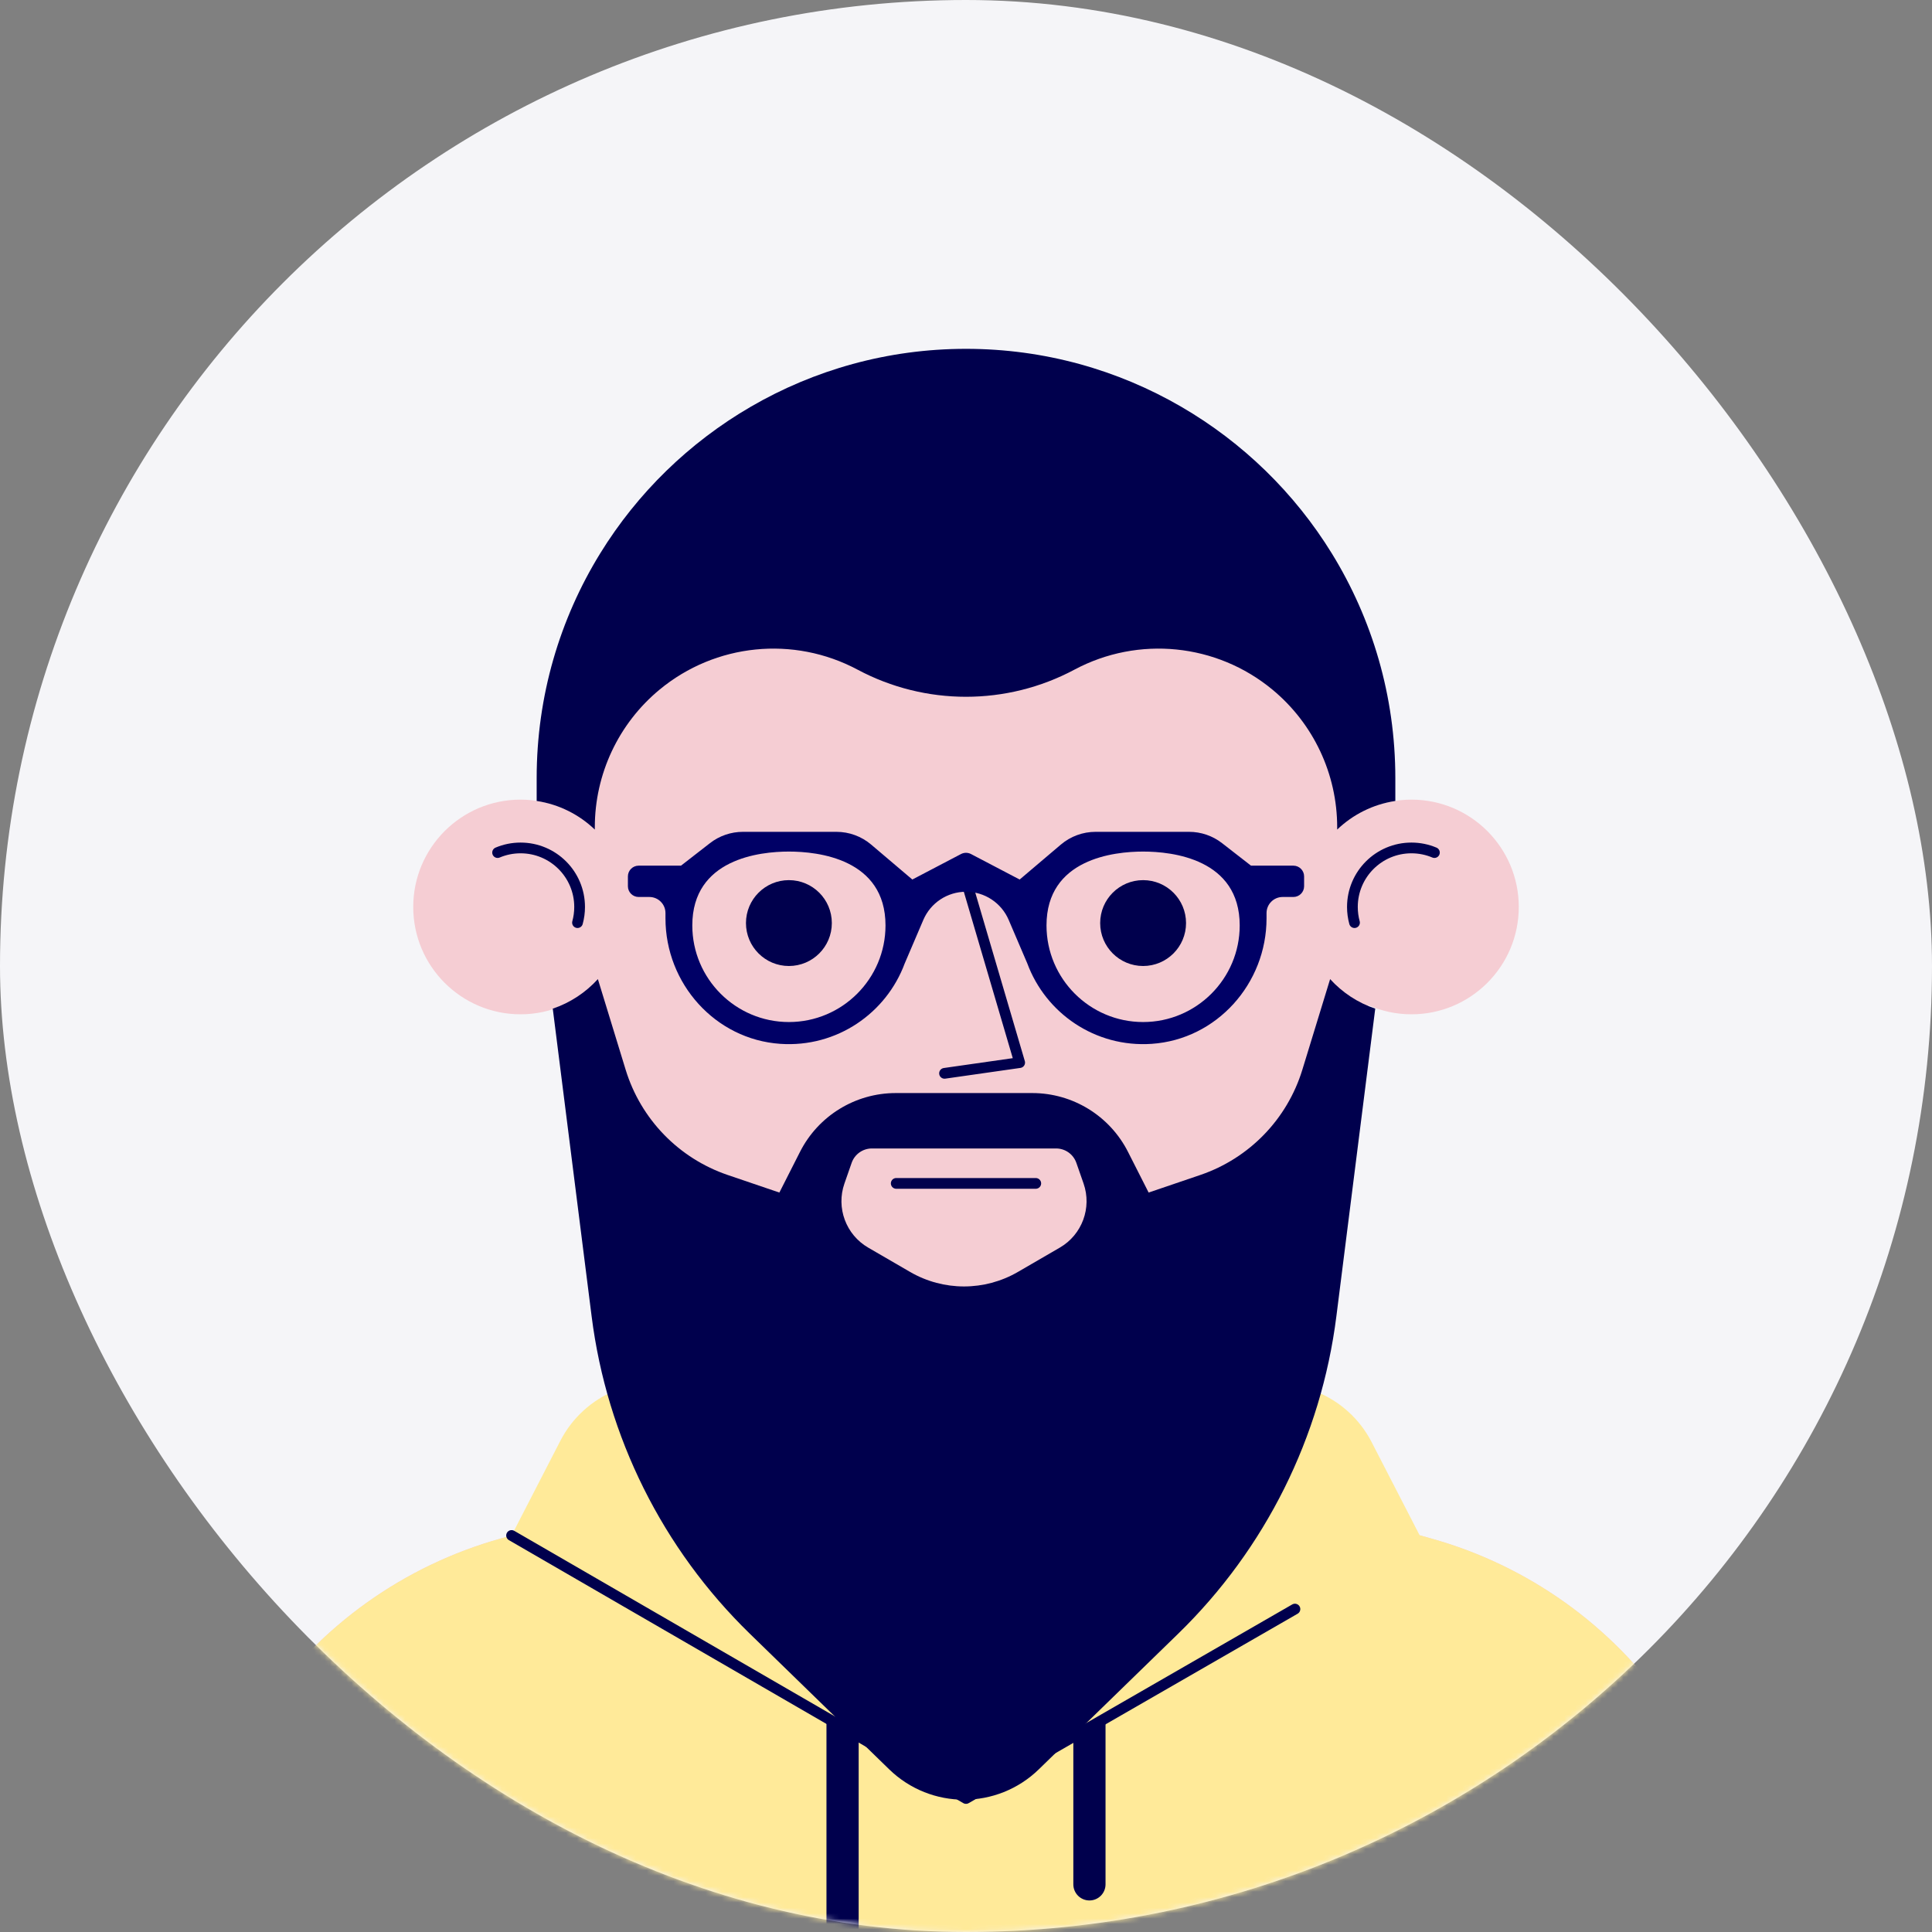
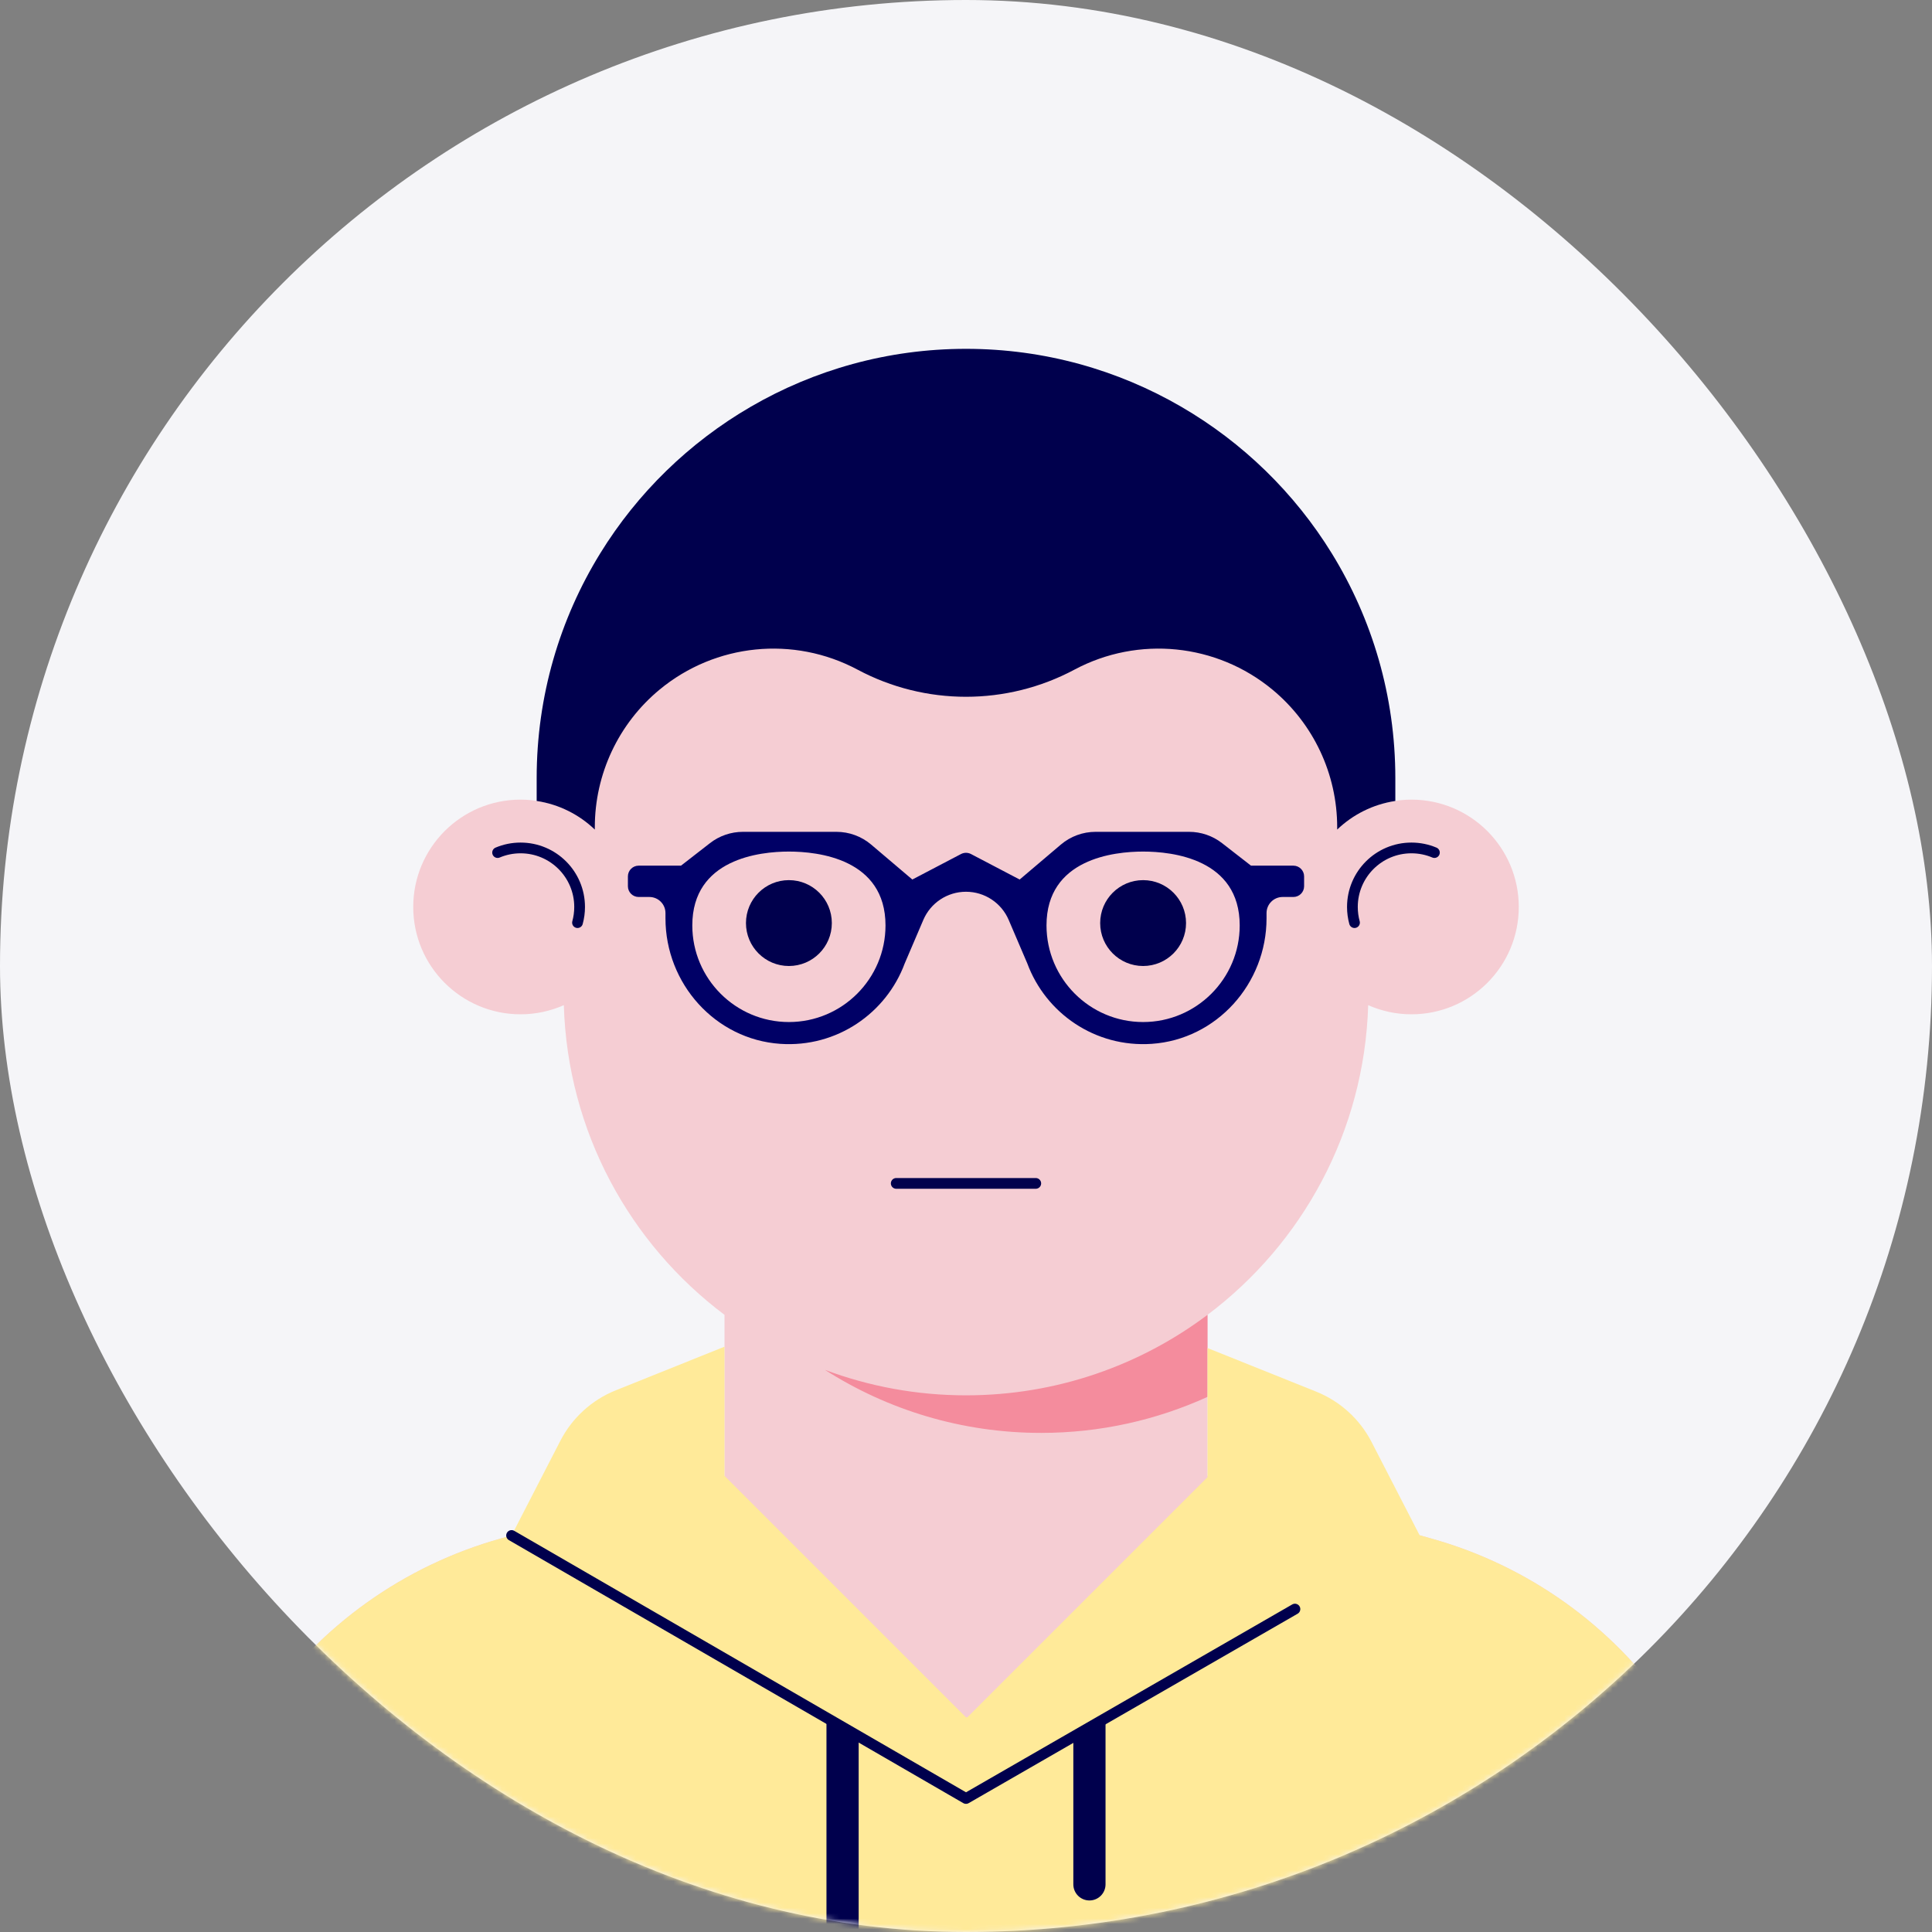
<svg xmlns="http://www.w3.org/2000/svg" width="360" height="360" viewBox="0 0 360 360" fill="none">
  <rect x="0" y="0" width="360" height="360" fill="#808080" stroke="none" />
  <rect width="360" height="360" rx="180" fill="#F5F5F8" />
  <mask id="mask0_10771_75699" style="mask-type:luminance" maskUnits="userSpaceOnUse" x="0" y="0" width="360" height="360">
    <rect width="360" height="360" rx="180" fill="white" />
  </mask>
  <g mask="url(#mask0_10771_75699)">
    <path fill-rule="evenodd" clip-rule="evenodd" d="M310.964 318.235C300.352 302.884 284.707 291.726 266.737 286.692L225 275V245.001C242.644 231.747 254.231 210.89 254.943 187.297C257.409 188.384 260.131 189 263.001 189C274.046 189 283.001 180.046 283.001 169C283.001 157.954 274.046 149 263.001 149C260.154 149 257.452 149.603 255.001 150.675V145C255.001 103.578 221.422 70 180.001 70H180C138.579 70 105.001 103.578 105.001 145V150.675C102.549 149.603 99.847 149 97.001 149C85.955 149 77.001 157.954 77.001 169C77.001 180.046 85.955 189 97.001 189C99.87 189 102.592 188.385 105.059 187.297C105.77 210.89 117.357 231.747 135 245.001V275L93.264 286.692C75.294 291.726 59.649 302.884 49.037 318.235L20.001 360.24V390H340.001V360.24L310.964 318.235Z" fill="#F5CDD3" />
    <path fill-rule="evenodd" clip-rule="evenodd" d="M180 260C170.752 260 161.9 258.316 153.72 255.255C165.354 262.687 179.17 267 194 267C205.06 267 215.549 264.587 225 260.29V245.001C212.465 254.417 196.885 260 180 260Z" fill="#F48C9D" />
    <path d="M107.61 171.919C107.865 170.99 108.002 170.011 108.002 169.001C108.002 162.926 103.077 158.001 97.002 158.001C95.483 158.001 94.036 158.309 92.72 158.865" stroke="#00004D" stroke-width="2" stroke-linecap="round" stroke-linejoin="round" />
    <path d="M252.392 171.919C252.137 170.99 252.001 170.011 252.001 169.001C252.001 162.926 256.926 158.001 263.001 158.001C264.519 158.001 265.966 158.309 267.283 158.865" stroke="#00004D" stroke-width="2" stroke-linecap="round" stroke-linejoin="round" />
    <path d="M167 220.509H193" stroke="#00004D" stroke-width="2" stroke-linecap="round" stroke-linejoin="round" />
    <path fill-rule="evenodd" clip-rule="evenodd" d="M221.001 172C221.001 176.418 217.419 180 213.001 180C208.583 180 205.001 176.418 205.001 172C205.001 167.582 208.583 164 213.001 164C217.419 164 221.001 167.582 221.001 172Z" fill="#00004D" />
    <path fill-rule="evenodd" clip-rule="evenodd" d="M155 172C155 176.418 151.418 180 147 180C142.582 180 139 176.418 139 172C139 167.582 142.582 164 147 164C151.418 164 155 167.582 155 172Z" fill="#00004D" />
-     <path d="M180 164L190 198L176 200" stroke="#00004D" stroke-width="2" stroke-linecap="round" stroke-linejoin="round" />
    <path fill-rule="evenodd" clip-rule="evenodd" d="M249.165 154.579C252.075 151.787 255.824 149.879 260 149.249V145C260 129.654 255.671 115.322 248.18 103.145C241.237 91.86 231.567 82.444 220.095 75.784C208.304 68.938 194.615 65 180 65C165.385 65 151.696 68.938 139.905 75.784C128.433 82.444 118.763 91.86 111.82 103.145C104.328 115.322 100 129.654 100 145V149.249C104.176 149.879 107.925 151.787 110.835 154.579V154.145C110.835 144.232 115.254 134.834 122.889 128.511C133.294 119.892 147.877 118.418 159.796 124.78C172.422 131.519 187.578 131.519 200.204 124.78C212.123 118.418 226.706 119.892 237.111 128.511C244.746 134.834 249.165 144.232 249.165 154.145V154.579Z" fill="#00004D" />
    <path fill-rule="evenodd" clip-rule="evenodd" d="M340 360.24L310.963 318.235C300.352 302.885 284.707 291.726 266.736 286.692L264.525 286.072L255.581 268.712C253.379 264.437 249.711 261.099 245.248 259.309L225 251.186V275.24C224.997 275.246 224.996 275.25 224.993 275.256L180.256 319.994C180.17 319.994 180.086 320 180 320L135 275V250.936L114.752 259.06C110.289 260.85 106.621 264.188 104.419 268.462L95.325 286.114L93.263 286.692C75.293 291.726 59.648 302.885 49.036 318.235L20 360.24V390H340V360.24Z" fill="#FFEA99" />
    <path d="M95.325 286.114L180 335.123L241.291 299.829" stroke="#00004D" stroke-width="2" stroke-linecap="round" stroke-linejoin="round" />
    <path fill-rule="evenodd" clip-rule="evenodd" d="M157 375.123C155.343 375.123 154 373.779 154 372.123V320.151L160 323.547V372.123C160 373.779 158.657 375.123 157 375.123Z" fill="#00004D" />
    <path fill-rule="evenodd" clip-rule="evenodd" d="M203 354.123C201.343 354.123 200 352.779 200 351.123V323.606L206 320.151V351.123C206 352.779 204.657 354.123 203 354.123Z" fill="#00004D" />
-     <path d="M127 267L135 275" stroke="#00004D" stroke-width="2" stroke-linecap="round" stroke-linejoin="round" />
-     <path fill-rule="evenodd" clip-rule="evenodd" d="M197.485 232.472L189.669 237.009C183.46 240.613 175.796 240.613 169.587 237.009L161.77 232.472C157.624 230.065 155.769 225.054 157.349 220.528L158.692 216.682C159.253 215.076 160.767 213.999 162.467 213.999H196.787C198.488 213.999 200.003 215.076 200.563 216.682L201.906 220.528C203.486 225.054 201.631 230.065 197.485 232.472ZM247.849 182.442L242.674 199.329C239.851 208.542 232.775 215.838 223.653 218.942L214.031 222.215L210.183 214.628C206.775 207.909 199.88 203.675 192.346 203.675H179.628H166.909C159.376 203.675 152.48 207.909 149.072 214.628L145.224 222.215L135.602 218.942C126.48 215.838 119.404 208.542 116.581 199.329L111.406 182.442C109.139 184.932 106.262 186.848 103 187.946L110.241 245.277C113.081 267.757 123.471 288.607 139.711 304.41L165.678 329.681C173.443 337.238 185.811 337.238 193.576 329.681L219.545 304.41C235.784 288.607 246.173 267.757 249.013 245.277L256.256 187.945C252.993 186.848 250.116 184.932 247.849 182.442Z" fill="#00004D" />
    <path fill-rule="evenodd" clip-rule="evenodd" d="M213.001 190.442C203.075 190.442 195.001 182.368 195.001 172.442C195.001 160.019 207.589 158.677 213.001 158.677C218.413 158.677 231.001 160.019 231.001 172.442C231.001 182.368 222.927 190.442 213.001 190.442ZM147.001 190.442C137.075 190.442 129.001 182.368 129.001 172.442C129.001 160.019 141.589 158.677 147.001 158.677C152.413 158.677 165.001 160.019 165.001 172.442C165.001 182.368 156.927 190.442 147.001 190.442ZM241.001 161.303H233.106L227.709 157.106C225.954 155.741 223.794 155 221.57 155H204.145C201.774 155 199.481 155.841 197.674 157.376L190.001 163.887L180.929 159.136C180.348 158.833 179.654 158.833 179.073 159.136L170.001 163.887L162.328 157.376C160.521 155.841 158.228 155 155.857 155H138.432C136.208 155 134.048 155.741 132.293 157.106L126.896 161.303H119.001C117.897 161.303 117.001 162.199 117.001 163.303V165.139C117.001 166.244 117.897 167.139 119.001 167.139H121.001C122.658 167.139 124.001 168.482 124.001 170.139V171.115C124.001 183.275 133.266 193.678 145.397 194.505C155.97 195.226 165.168 188.755 168.584 179.507L168.585 179.509L172.048 171.413C173.41 168.229 176.538 166.165 180.001 166.165C183.464 166.165 186.592 168.229 187.954 171.413L191.417 179.509L191.418 179.507C194.834 188.756 204.033 195.226 214.605 194.505C226.736 193.677 236.001 183.275 236.001 171.115V170.139C236.001 168.482 237.344 167.139 239.001 167.139H241.001C242.105 167.139 243.001 166.244 243.001 165.139V163.303C243.001 162.199 242.105 161.303 241.001 161.303Z" fill="#000066" />
  </g>
</svg>